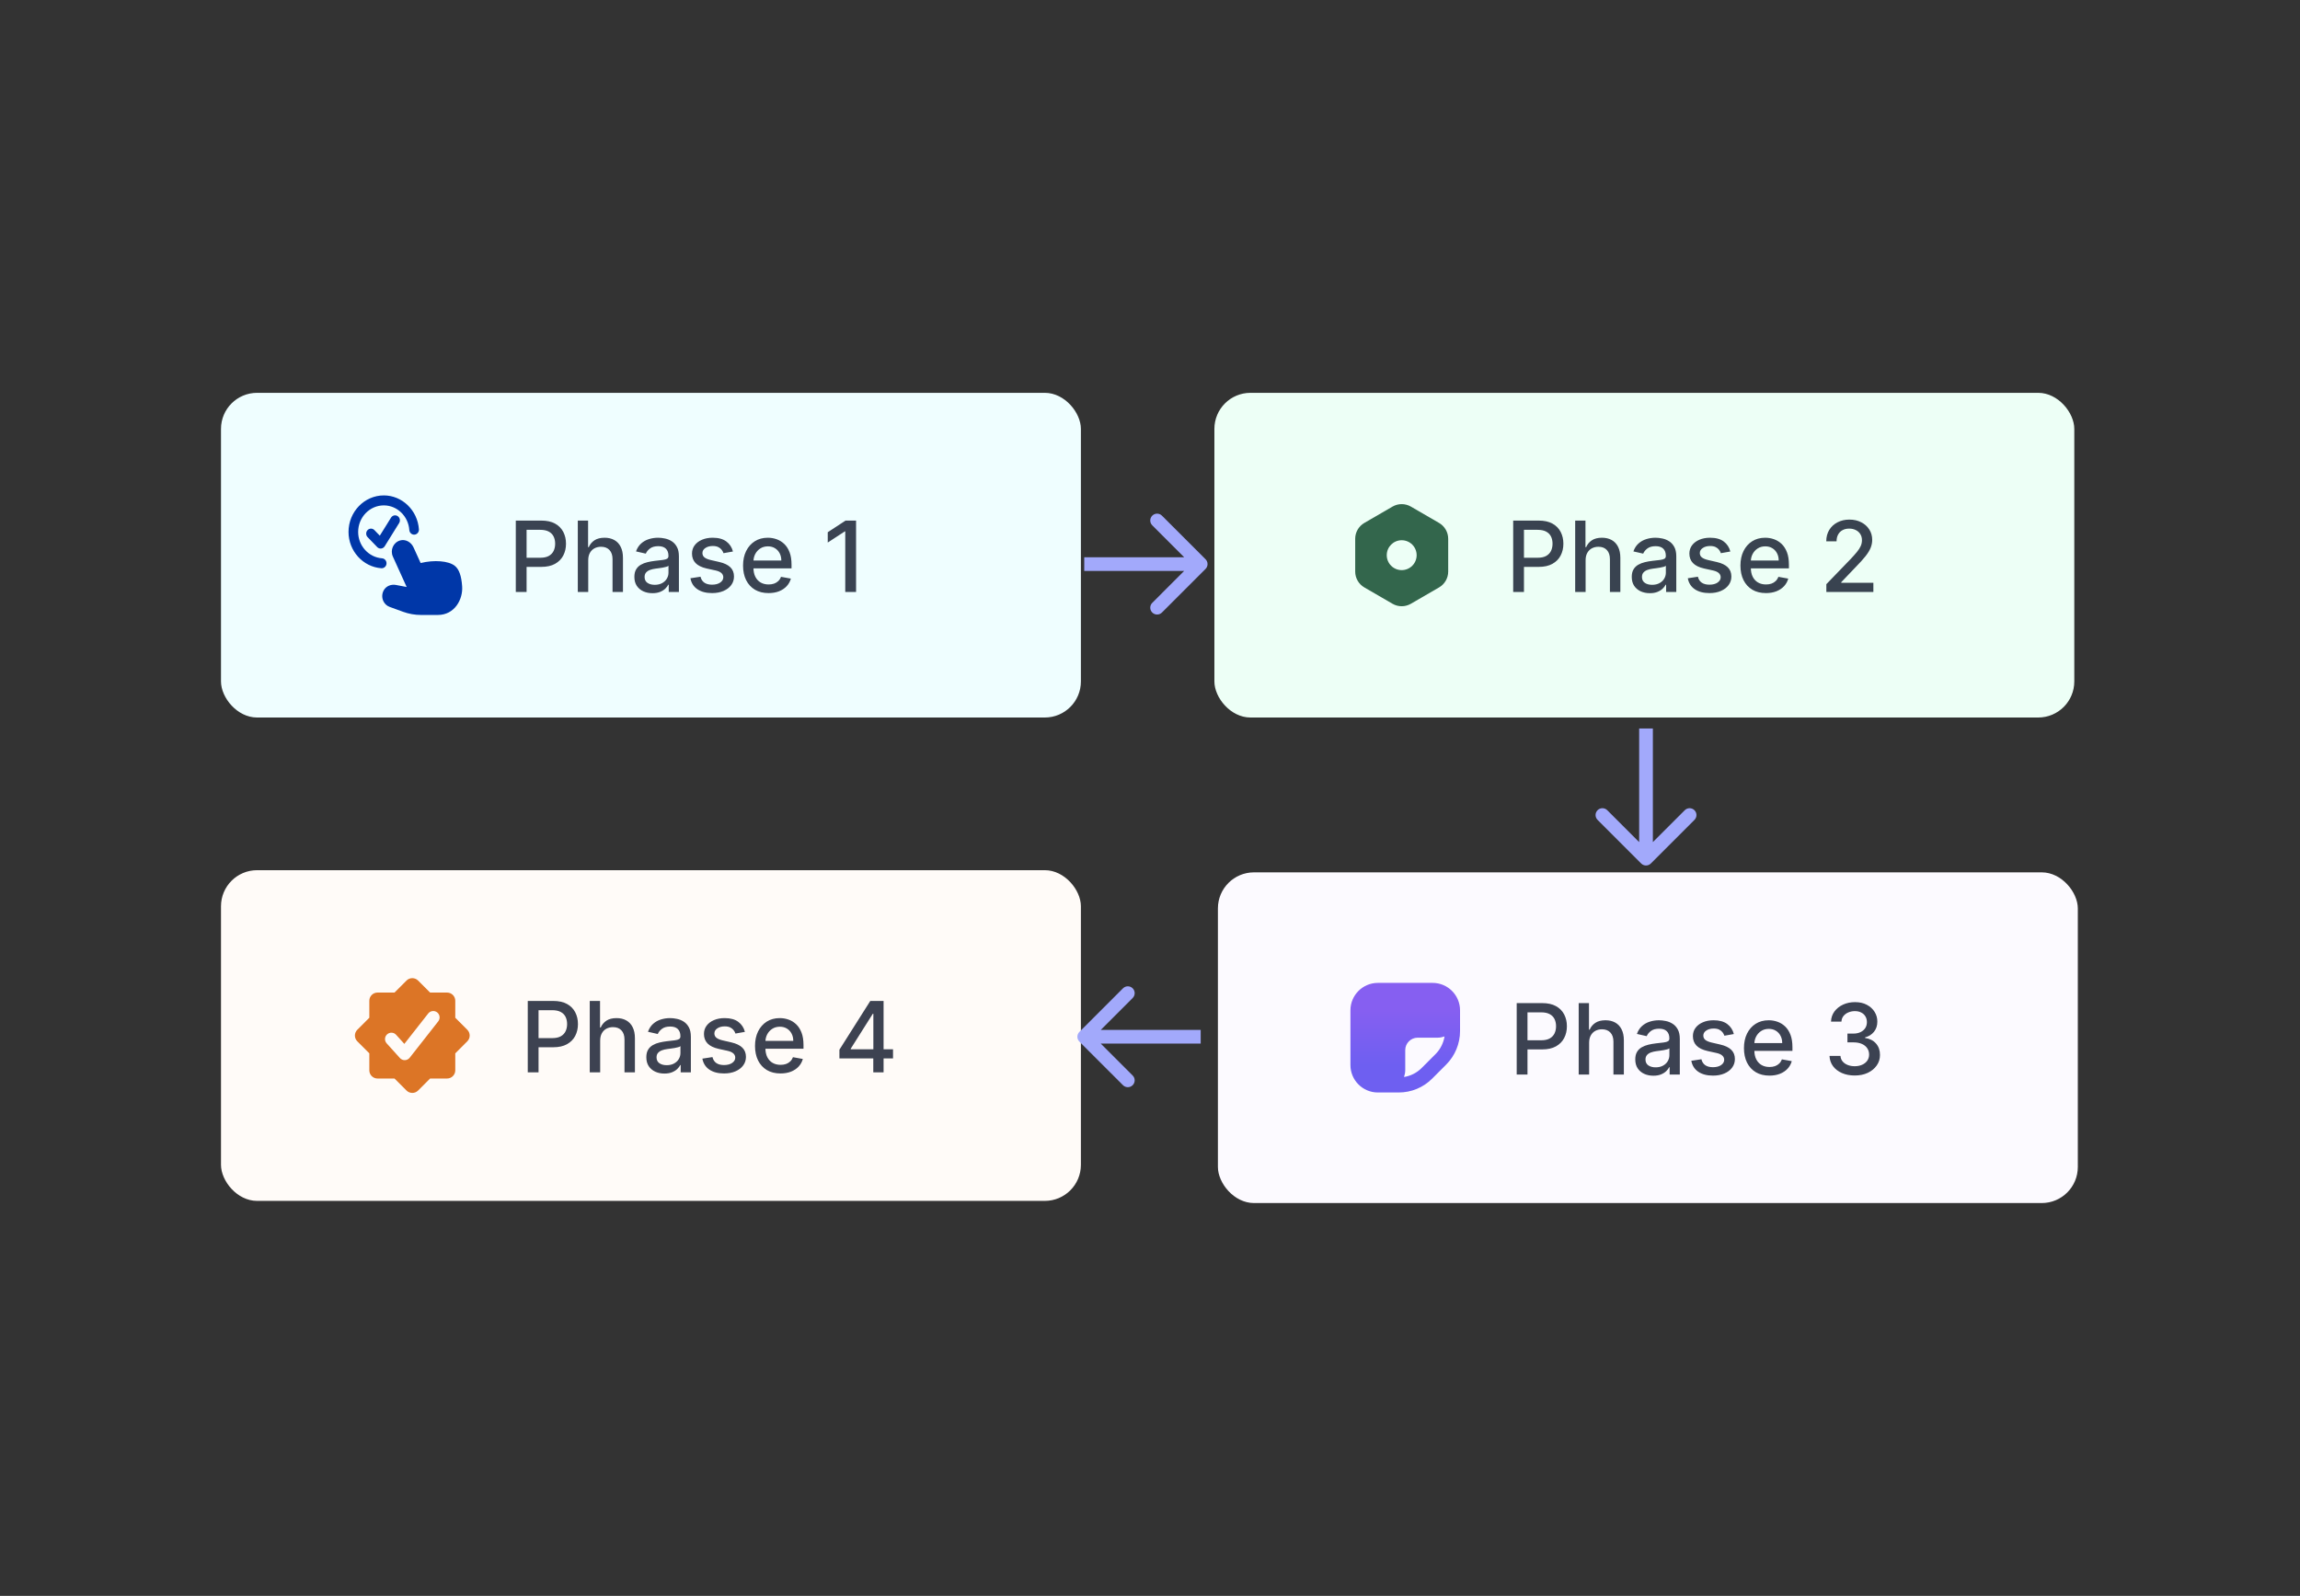
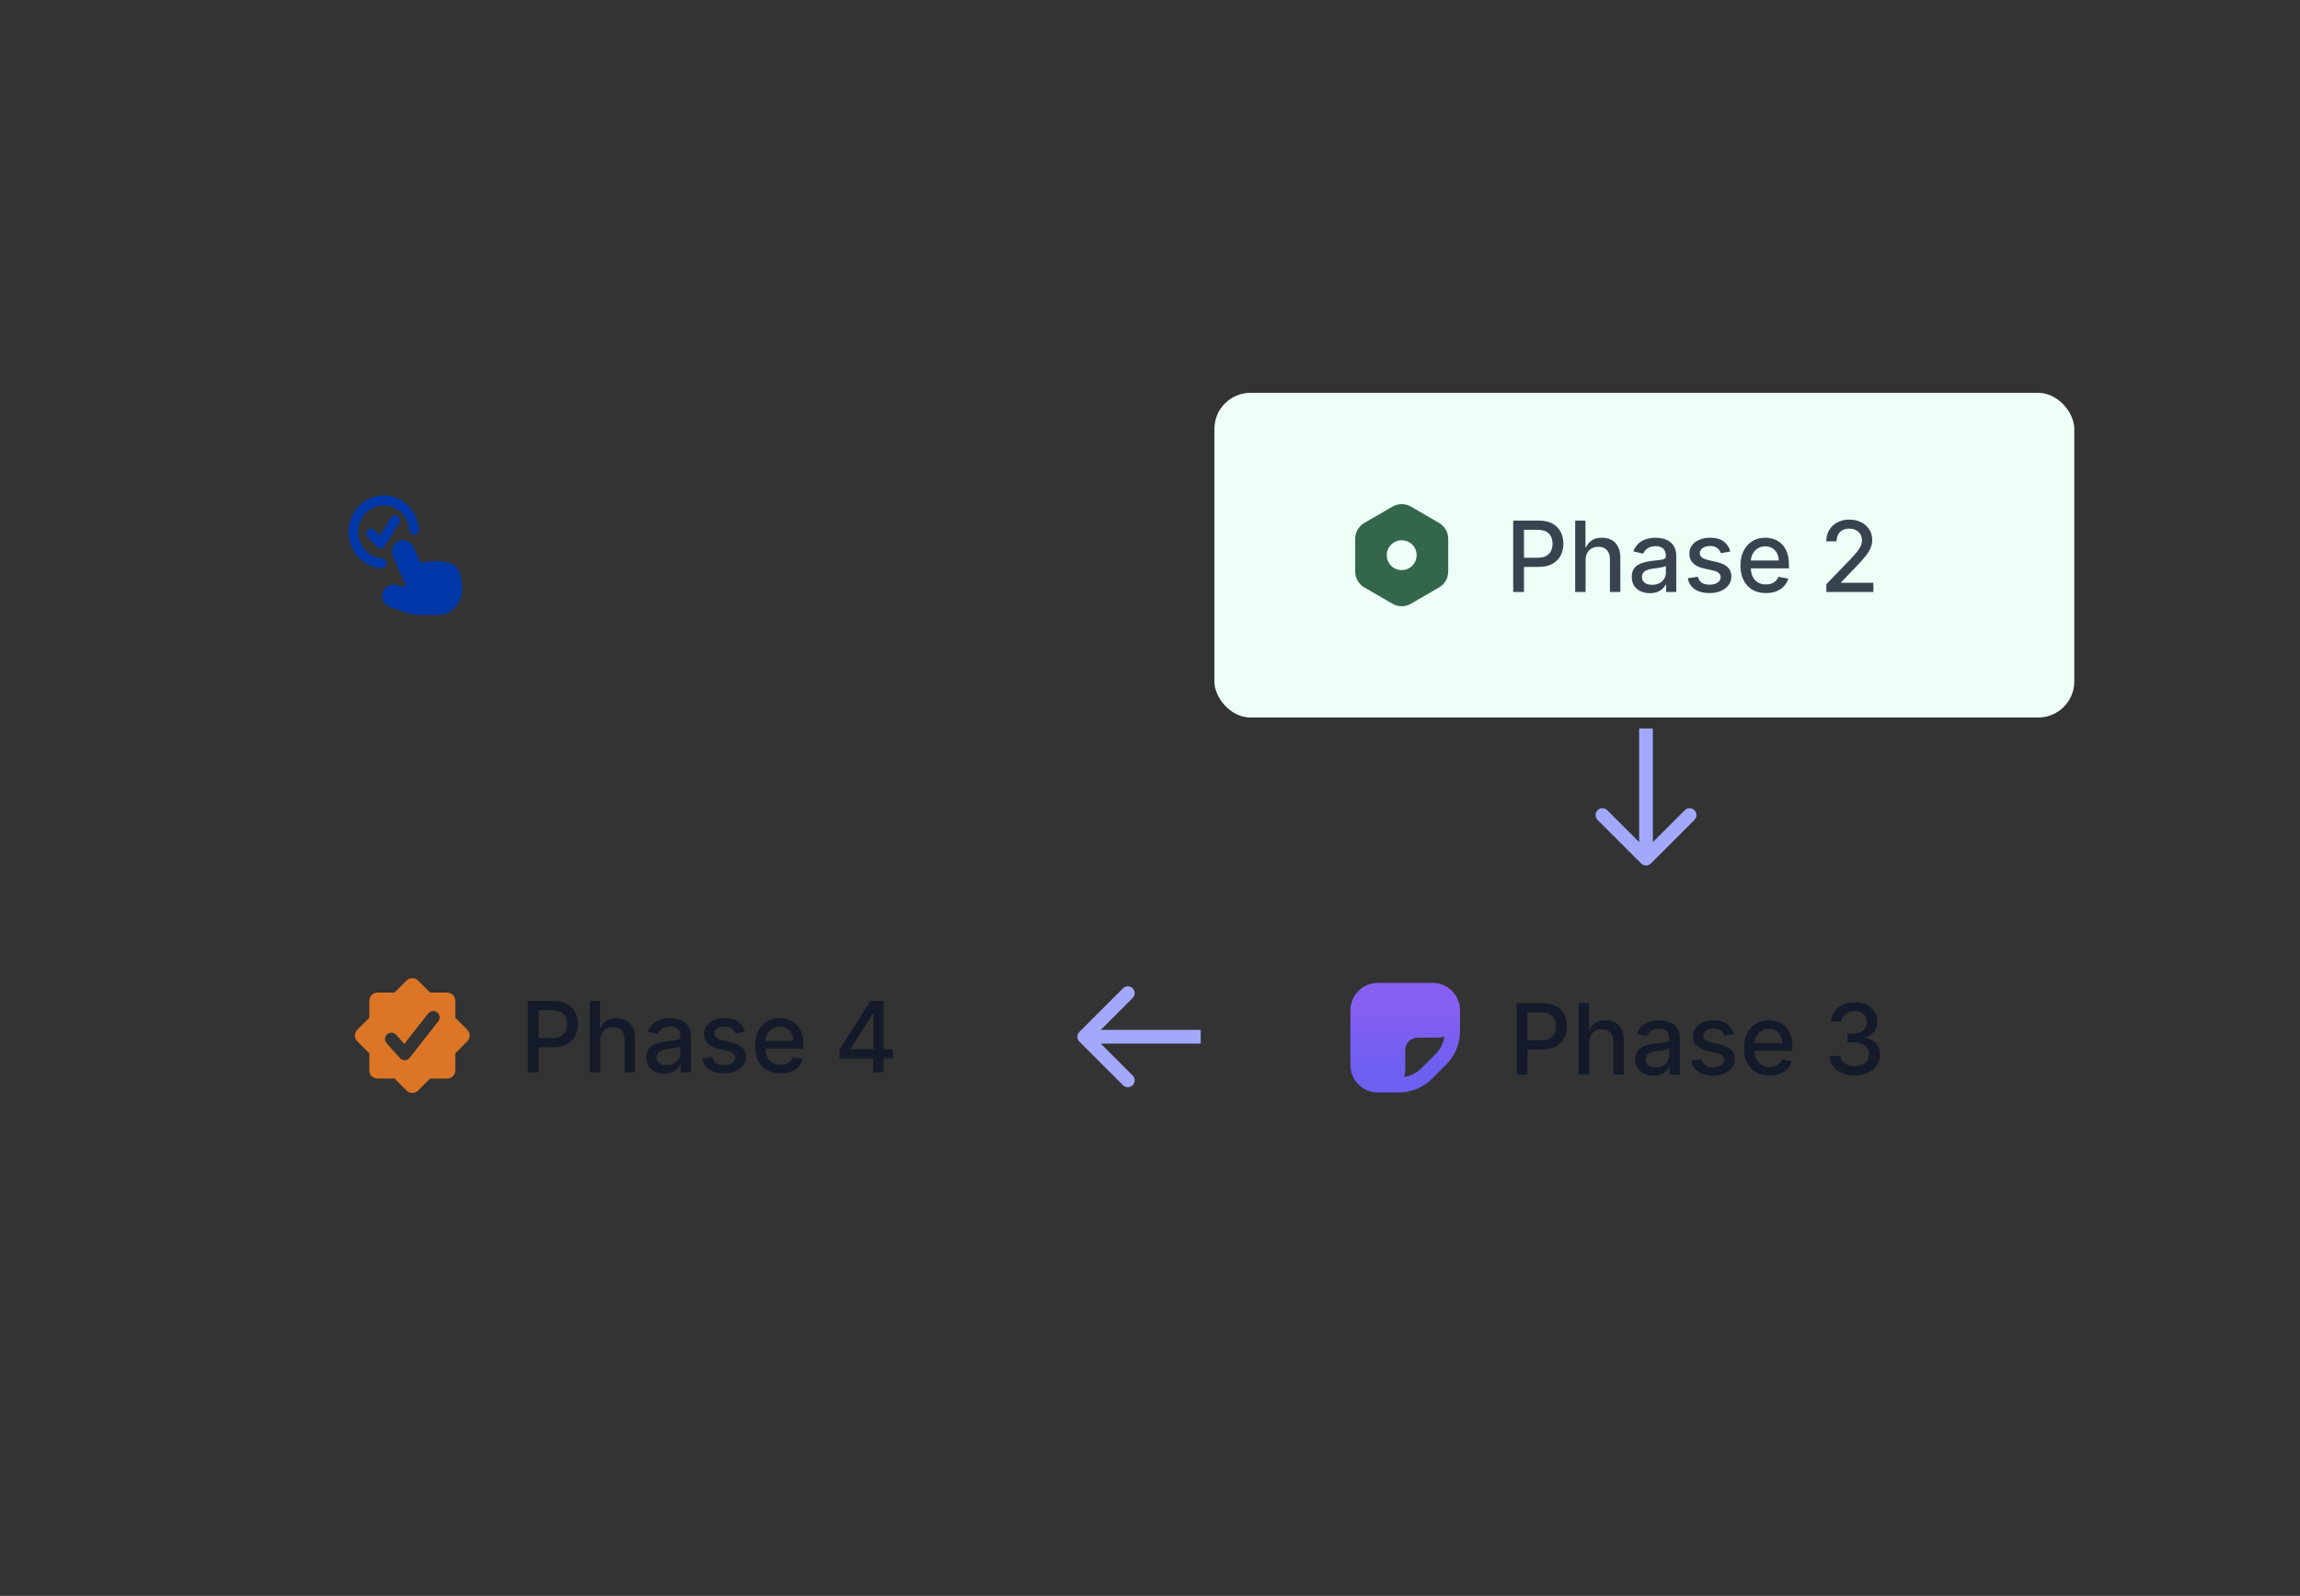
<svg xmlns="http://www.w3.org/2000/svg" width="281" height="195" viewBox="0 0 281 195" fill="none">
  <rect x="0" y="0" width="281" height="195" fill="#333333" stroke="none" />
-   <rect x="27" y="48" width="105.058" height="39.672" rx="4.408" fill="#EFFEFF" />
  <g clip-path="url(#clip0_3914_8278)">
    <path d="M46.503 67.028C46.348 67.028 46.198 66.964 46.087 66.849L44.91 65.632C44.681 65.394 44.681 65.008 44.91 64.771C45.14 64.533 45.513 64.533 45.743 64.771L46.403 65.454L47.774 63.249C47.95 62.967 48.314 62.885 48.587 63.066C48.861 63.248 48.939 63.625 48.764 63.908L46.999 66.749C46.902 66.903 46.744 67.005 46.567 67.024C46.546 67.027 46.523 67.028 46.503 67.028Z" fill="#0037A8" />
    <path d="M46.635 69.434C46.621 69.434 46.607 69.434 46.593 69.433C44.343 69.269 42.58 67.32 42.58 64.998C42.58 62.536 44.516 60.534 46.895 60.534C49.135 60.534 51.018 62.354 51.181 64.676C51.205 65.011 50.962 65.303 50.638 65.327C50.321 65.355 50.031 65.1 50.008 64.764C49.889 63.074 48.522 61.752 46.895 61.752C45.164 61.752 43.757 63.207 43.757 64.998C43.757 66.684 45.039 68.1 46.676 68.219C47 68.242 47.245 68.534 47.221 68.869C47.2 69.189 46.941 69.434 46.635 69.434Z" fill="#0037A8" />
    <path d="M55.568 69.139C54.792 68.525 53.04 68.391 51.392 68.796L50.52 66.878C50.229 66.238 49.538 65.847 48.88 66.038C48.042 66.281 47.646 67.229 47.999 68.01L49.684 71.724L48.373 71.475C47.802 71.366 47.187 71.596 46.892 72.114C46.658 72.527 46.637 73.009 46.827 73.429C46.98 73.768 47.253 74.025 47.596 74.153L49.251 74.756C49.953 75.011 50.692 75.142 51.436 75.142H53.489C55.556 75.142 56.566 73.228 56.463 71.669C56.376 70.339 56.075 69.542 55.566 69.14L55.568 69.139Z" fill="#0037A8" />
  </g>
  <g style="mix-blend-mode:luminosity" opacity="0.8">
-     <path d="M63.018 72.336V63.609H66.129C66.808 63.609 67.37 63.732 67.816 63.979C68.262 64.227 68.596 64.565 68.818 64.994C69.039 65.42 69.15 65.9 69.15 66.434C69.15 66.971 69.038 67.454 68.814 67.883C68.592 68.309 68.257 68.647 67.808 68.897C67.362 69.144 66.801 69.268 66.125 69.268H63.985V68.151H66.005C66.434 68.151 66.782 68.077 67.049 67.93C67.316 67.779 67.512 67.575 67.637 67.316C67.762 67.058 67.825 66.763 67.825 66.434C67.825 66.104 67.762 65.812 67.637 65.556C67.512 65.3 67.315 65.1 67.045 64.955C66.778 64.81 66.426 64.738 65.988 64.738H64.335V72.336H63.018ZM71.866 68.45V72.336H70.592V63.609H71.849V66.856H71.93C72.083 66.504 72.317 66.224 72.633 66.016C72.948 65.809 73.36 65.705 73.869 65.705C74.317 65.705 74.71 65.798 75.045 65.982C75.383 66.167 75.644 66.442 75.829 66.809C76.016 67.173 76.11 67.627 76.11 68.173V72.336H74.836V68.326C74.836 67.846 74.712 67.474 74.465 67.21C74.218 66.942 73.874 66.809 73.434 66.809C73.133 66.809 72.863 66.873 72.624 67.001C72.388 67.129 72.202 67.316 72.066 67.563C71.933 67.808 71.866 68.103 71.866 68.45ZM79.715 72.481C79.3 72.481 78.925 72.404 78.59 72.251C78.255 72.094 77.989 71.869 77.793 71.573C77.6 71.278 77.504 70.915 77.504 70.487C77.504 70.117 77.575 69.813 77.717 69.575C77.859 69.336 78.05 69.147 78.292 69.008C78.533 68.869 78.803 68.763 79.102 68.692C79.4 68.621 79.704 68.567 80.013 68.531C80.406 68.485 80.724 68.448 80.968 68.42C81.212 68.388 81.39 68.339 81.501 68.271C81.612 68.202 81.667 68.092 81.667 67.938V67.908C81.667 67.536 81.562 67.248 81.352 67.043C81.144 66.839 80.835 66.737 80.422 66.737C79.994 66.737 79.656 66.832 79.408 67.022C79.164 67.21 78.995 67.418 78.901 67.648L77.704 67.376C77.846 66.978 78.053 66.657 78.326 66.413C78.602 66.165 78.918 65.987 79.276 65.876C79.634 65.762 80.011 65.705 80.406 65.705C80.667 65.705 80.944 65.737 81.237 65.799C81.532 65.859 81.808 65.969 82.063 66.131C82.322 66.293 82.533 66.525 82.698 66.826C82.863 67.124 82.945 67.512 82.945 67.989V72.336H81.701V71.441H81.65C81.567 71.606 81.444 71.768 81.279 71.927C81.114 72.086 80.903 72.218 80.644 72.323C80.386 72.428 80.076 72.481 79.715 72.481ZM79.992 71.458C80.344 71.458 80.646 71.388 80.896 71.249C81.148 71.11 81.34 70.928 81.471 70.704C81.604 70.477 81.671 70.234 81.671 69.975V69.131C81.626 69.177 81.538 69.219 81.407 69.259C81.279 69.296 81.133 69.329 80.968 69.357C80.803 69.383 80.643 69.407 80.487 69.43C80.33 69.45 80.2 69.467 80.094 69.481C79.847 69.512 79.621 69.565 79.417 69.638C79.215 69.712 79.053 69.819 78.931 69.958C78.812 70.094 78.752 70.276 78.752 70.504C78.752 70.819 78.869 71.058 79.102 71.219C79.335 71.379 79.631 71.458 79.992 71.458ZM89.547 67.388L88.392 67.593C88.344 67.445 88.267 67.305 88.162 67.171C88.06 67.038 87.921 66.928 87.745 66.843C87.569 66.758 87.348 66.715 87.084 66.715C86.723 66.715 86.422 66.796 86.181 66.958C85.939 67.117 85.819 67.323 85.819 67.576C85.819 67.795 85.9 67.971 86.061 68.104C86.223 68.238 86.485 68.347 86.846 68.433L87.885 68.671C88.487 68.81 88.936 69.025 89.232 69.315C89.527 69.604 89.675 69.981 89.675 70.444C89.675 70.836 89.561 71.185 89.334 71.492C89.11 71.796 88.796 72.035 88.392 72.208C87.992 72.381 87.527 72.468 86.999 72.468C86.266 72.468 85.668 72.312 85.205 71.999C84.742 71.684 84.458 71.237 84.353 70.657L85.584 70.469C85.661 70.79 85.819 71.033 86.057 71.198C86.296 71.36 86.607 71.441 86.99 71.441C87.408 71.441 87.742 71.354 87.992 71.181C88.242 71.005 88.367 70.79 88.367 70.538C88.367 70.333 88.29 70.161 88.137 70.022C87.986 69.883 87.755 69.778 87.442 69.707L86.334 69.464C85.723 69.325 85.272 69.103 84.979 68.799C84.689 68.495 84.544 68.11 84.544 67.644C84.544 67.258 84.652 66.92 84.868 66.63C85.084 66.34 85.382 66.114 85.763 65.952C86.144 65.788 86.58 65.705 87.071 65.705C87.779 65.705 88.335 65.859 88.742 66.165C89.148 66.469 89.416 66.877 89.547 67.388ZM93.897 72.468C93.252 72.468 92.697 72.33 92.231 72.055C91.768 71.776 91.41 71.386 91.157 70.883C90.907 70.377 90.782 69.785 90.782 69.106C90.782 68.435 90.907 67.844 91.157 67.333C91.41 66.822 91.762 66.423 92.214 66.136C92.668 65.849 93.2 65.705 93.808 65.705C94.177 65.705 94.535 65.766 94.881 65.888C95.228 66.011 95.539 66.202 95.815 66.464C96.09 66.725 96.308 67.065 96.467 67.482C96.626 67.897 96.705 68.401 96.705 68.995V69.447H91.502V68.492H95.457C95.457 68.157 95.388 67.86 95.252 67.602C95.116 67.34 94.924 67.134 94.677 66.984C94.433 66.833 94.146 66.758 93.816 66.758C93.458 66.758 93.146 66.846 92.879 67.022C92.614 67.195 92.41 67.423 92.265 67.704C92.123 67.982 92.052 68.285 92.052 68.612V69.357C92.052 69.795 92.129 70.167 92.282 70.474C92.438 70.781 92.656 71.015 92.934 71.177C93.212 71.336 93.538 71.415 93.91 71.415C94.151 71.415 94.371 71.381 94.57 71.313C94.769 71.242 94.941 71.137 95.086 70.998C95.231 70.859 95.342 70.687 95.418 70.482L96.624 70.7C96.528 71.055 96.354 71.366 96.104 71.633C95.857 71.897 95.546 72.103 95.171 72.251C94.799 72.396 94.374 72.468 93.897 72.468ZM104.589 63.609V72.336H103.268V64.93H103.217L101.129 66.293V65.032L103.306 63.609H104.589Z" fill="#0C1427" />
-   </g>
+     </g>
  <rect x="148.367" y="48" width="105.058" height="39.672" rx="4.408" fill="#EDFFF6" />
  <path d="M175.82 63.899L172.371 61.899C171.679 61.499 170.822 61.499 170.131 61.899L166.682 63.899C165.996 64.297 165.57 65.037 165.57 65.829V69.843C165.57 70.636 165.996 71.375 166.682 71.774L170.131 73.774C170.477 73.975 170.864 74.075 171.251 74.075C171.638 74.075 172.025 73.974 172.371 73.774L175.82 71.774C176.506 71.376 176.932 70.636 176.932 69.844V65.83C176.932 65.037 176.506 64.298 175.82 63.899ZM171.251 69.663C170.242 69.663 169.425 68.846 169.425 67.837C169.425 66.828 170.242 66.011 171.251 66.011C172.26 66.011 173.077 66.828 173.077 67.837C173.077 68.846 172.26 69.663 171.251 69.663Z" fill="#33664C" />
  <g style="mix-blend-mode:luminosity" opacity="0.8">
    <path d="M184.872 72.336V63.609H187.983C188.662 63.609 189.224 63.732 189.67 63.979C190.117 64.227 190.45 64.565 190.672 64.994C190.894 65.42 191.004 65.9 191.004 66.434C191.004 66.971 190.892 67.454 190.668 67.883C190.446 68.309 190.111 68.647 189.662 68.897C189.216 69.144 188.655 69.268 187.979 69.268H185.84V68.151H187.859C188.288 68.151 188.636 68.077 188.903 67.93C189.17 67.779 189.367 67.575 189.492 67.316C189.617 67.058 189.679 66.763 189.679 66.434C189.679 66.104 189.617 65.812 189.492 65.556C189.367 65.3 189.169 65.1 188.899 64.955C188.632 64.81 188.28 64.738 187.842 64.738H186.189V72.336H184.872ZM193.72 68.45V72.336H192.446V63.609H193.703V66.856H193.784C193.937 66.504 194.172 66.224 194.487 66.016C194.802 65.809 195.214 65.705 195.723 65.705C196.172 65.705 196.564 65.798 196.899 65.982C197.237 66.167 197.498 66.442 197.683 66.809C197.87 67.173 197.964 67.627 197.964 68.173V72.336H196.69V68.326C196.69 67.846 196.566 67.474 196.319 67.21C196.072 66.942 195.728 66.809 195.288 66.809C194.987 66.809 194.717 66.873 194.478 67.001C194.243 67.129 194.057 67.316 193.92 67.563C193.787 67.808 193.72 68.103 193.72 68.45ZM201.569 72.481C201.155 72.481 200.78 72.404 200.444 72.251C200.109 72.094 199.843 71.869 199.647 71.573C199.454 71.278 199.358 70.915 199.358 70.487C199.358 70.117 199.429 69.813 199.571 69.575C199.713 69.336 199.905 69.147 200.146 69.008C200.387 68.869 200.657 68.763 200.956 68.692C201.254 68.621 201.558 68.567 201.868 68.531C202.26 68.485 202.578 68.448 202.822 68.42C203.066 68.388 203.244 68.339 203.355 68.271C203.466 68.202 203.521 68.092 203.521 67.938V67.908C203.521 67.536 203.416 67.248 203.206 67.043C202.998 66.839 202.689 66.737 202.277 66.737C201.848 66.737 201.51 66.832 201.262 67.022C201.018 67.21 200.849 67.418 200.755 67.648L199.558 67.376C199.7 66.978 199.907 66.657 200.18 66.413C200.456 66.165 200.772 65.987 201.13 65.876C201.488 65.762 201.865 65.705 202.26 65.705C202.521 65.705 202.798 65.737 203.091 65.799C203.386 65.859 203.662 65.969 203.917 66.131C204.176 66.293 204.387 66.525 204.552 66.826C204.717 67.124 204.799 67.512 204.799 67.989V72.336H203.555V71.441H203.504C203.422 71.606 203.298 71.768 203.133 71.927C202.968 72.086 202.757 72.218 202.498 72.323C202.24 72.428 201.93 72.481 201.569 72.481ZM201.846 71.458C202.199 71.458 202.5 71.388 202.75 71.249C203.003 71.11 203.194 70.928 203.325 70.704C203.458 70.477 203.525 70.234 203.525 69.975V69.131C203.48 69.177 203.392 69.219 203.261 69.259C203.133 69.296 202.987 69.329 202.822 69.357C202.657 69.383 202.497 69.407 202.341 69.43C202.184 69.45 202.054 69.467 201.949 69.481C201.701 69.512 201.476 69.565 201.271 69.638C201.069 69.712 200.907 69.819 200.785 69.958C200.666 70.094 200.606 70.276 200.606 70.504C200.606 70.819 200.723 71.058 200.956 71.219C201.189 71.379 201.485 71.458 201.846 71.458ZM211.401 67.388L210.246 67.593C210.198 67.445 210.121 67.305 210.016 67.171C209.914 67.038 209.775 66.928 209.599 66.843C209.423 66.758 209.202 66.715 208.938 66.715C208.577 66.715 208.276 66.796 208.035 66.958C207.793 67.117 207.673 67.323 207.673 67.576C207.673 67.795 207.754 67.971 207.916 68.104C208.077 68.238 208.339 68.347 208.7 68.433L209.739 68.671C210.342 68.81 210.791 69.025 211.086 69.315C211.381 69.604 211.529 69.981 211.529 70.444C211.529 70.836 211.416 71.185 211.188 71.492C210.964 71.796 210.65 72.035 210.246 72.208C209.846 72.381 209.381 72.468 208.853 72.468C208.12 72.468 207.522 72.312 207.059 71.999C206.596 71.684 206.312 71.237 206.207 70.657L207.438 70.469C207.515 70.79 207.673 71.033 207.911 71.198C208.15 71.36 208.461 71.441 208.844 71.441C209.262 71.441 209.596 71.354 209.846 71.181C210.096 71.005 210.221 70.79 210.221 70.538C210.221 70.333 210.144 70.161 209.991 70.022C209.84 69.883 209.609 69.778 209.296 69.707L208.188 69.464C207.577 69.325 207.126 69.103 206.833 68.799C206.543 68.495 206.398 68.11 206.398 67.644C206.398 67.258 206.506 66.92 206.722 66.63C206.938 66.34 207.237 66.114 207.617 65.952C207.998 65.788 208.434 65.705 208.925 65.705C209.633 65.705 210.19 65.859 210.596 66.165C211.002 66.469 211.271 66.877 211.401 67.388ZM215.751 72.468C215.106 72.468 214.551 72.33 214.085 72.055C213.622 71.776 213.264 71.386 213.011 70.883C212.761 70.377 212.636 69.785 212.636 69.106C212.636 68.435 212.761 67.844 213.011 67.333C213.264 66.822 213.616 66.423 214.068 66.136C214.522 65.849 215.054 65.705 215.662 65.705C216.031 65.705 216.389 65.766 216.735 65.888C217.082 66.011 217.393 66.202 217.669 66.464C217.944 66.725 218.162 67.065 218.321 67.482C218.48 67.897 218.559 68.401 218.559 68.995V69.447H213.356V68.492H217.311C217.311 68.157 217.243 67.86 217.106 67.602C216.97 67.34 216.778 67.134 216.531 66.984C216.287 66.833 216 66.758 215.67 66.758C215.312 66.758 215 66.846 214.733 67.022C214.468 67.195 214.264 67.423 214.119 67.704C213.977 67.982 213.906 68.285 213.906 68.612V69.357C213.906 69.795 213.983 70.167 214.136 70.474C214.292 70.781 214.51 71.015 214.788 71.177C215.066 71.336 215.392 71.415 215.764 71.415C216.005 71.415 216.226 71.381 216.424 71.313C216.623 71.242 216.795 71.137 216.94 70.998C217.085 70.859 217.196 70.687 217.272 70.482L218.478 70.7C218.382 71.055 218.208 71.366 217.958 71.633C217.711 71.897 217.4 72.103 217.025 72.251C216.653 72.396 216.228 72.468 215.751 72.468ZM223.132 72.336V71.381L226.085 68.322C226.4 67.989 226.66 67.698 226.865 67.448C227.072 67.195 227.227 66.955 227.329 66.728C227.432 66.501 227.483 66.259 227.483 66.004C227.483 65.714 227.414 65.464 227.278 65.254C227.142 65.04 226.956 64.877 226.72 64.763C226.484 64.647 226.218 64.589 225.923 64.589C225.61 64.589 225.338 64.653 225.105 64.781C224.872 64.908 224.693 65.089 224.568 65.322C224.443 65.555 224.38 65.827 224.38 66.14H223.123C223.123 65.609 223.245 65.144 223.49 64.746C223.734 64.349 224.069 64.04 224.495 63.822C224.922 63.6 225.406 63.489 225.949 63.489C226.497 63.489 226.98 63.599 227.397 63.818C227.818 64.033 228.146 64.329 228.382 64.704C228.618 65.076 228.735 65.496 228.735 65.965C228.735 66.289 228.674 66.606 228.552 66.915C228.433 67.225 228.224 67.57 227.926 67.951C227.628 68.329 227.213 68.788 226.682 69.327L224.947 71.143V71.207H228.876V72.336H223.132Z" fill="#0C1427" />
  </g>
-   <rect x="148.797" y="106.592" width="105.058" height="40.407" rx="4.408" fill="#FCFAFF" />
  <g clip-path="url(#clip1_3914_8278)">
    <path d="M175.031 120.099H168.336C166.489 120.099 164.988 121.6 164.988 123.446V130.142C164.988 131.988 166.489 133.489 168.336 133.489H170.884C172.43 133.489 173.881 132.888 174.973 131.796L176.684 130.083C177.762 129.007 178.379 127.517 178.379 125.995V123.448C178.379 121.601 176.878 120.099 175.031 120.099ZM173.682 130.504C173.091 131.095 172.344 131.466 171.535 131.599C171.624 131.33 171.683 131.047 171.683 130.749V128.314C171.683 127.476 172.366 126.793 173.205 126.793H175.64C175.938 126.793 176.219 126.733 176.487 126.644C176.351 127.449 175.975 128.209 175.394 128.79L173.682 130.503V130.504Z" fill="url(#paint0_linear_3914_8278)" />
  </g>
  <g style="mix-blend-mode:luminosity" opacity="0.8">
    <path d="M185.302 131.295V122.568H188.413C189.092 122.568 189.654 122.692 190.1 122.939C190.546 123.186 190.88 123.524 191.102 123.953C191.323 124.379 191.434 124.859 191.434 125.393C191.434 125.93 191.322 126.413 191.097 126.842C190.876 127.268 190.541 127.606 190.092 127.856C189.646 128.104 189.085 128.227 188.408 128.227H186.269V127.111H188.289C188.718 127.111 189.066 127.037 189.333 126.889C189.6 126.739 189.796 126.534 189.921 126.276C190.046 126.017 190.109 125.723 190.109 125.393C190.109 125.064 190.046 124.771 189.921 124.516C189.796 124.26 189.599 124.06 189.329 123.915C189.062 123.77 188.71 123.697 188.272 123.697H186.619V131.295H185.302ZM194.15 127.409V131.295H192.875V122.568H194.132V125.815H194.213C194.367 125.463 194.601 125.183 194.917 124.976C195.232 124.768 195.644 124.665 196.152 124.665C196.601 124.665 196.993 124.757 197.329 124.942C197.667 125.126 197.928 125.402 198.113 125.768C198.3 126.132 198.394 126.587 198.394 127.132V131.295H197.12V127.285C197.12 126.805 196.996 126.433 196.749 126.169C196.502 125.902 196.158 125.768 195.718 125.768C195.417 125.768 195.147 125.832 194.908 125.96C194.672 126.088 194.486 126.276 194.35 126.523C194.216 126.767 194.15 127.062 194.15 127.409ZM201.999 131.44C201.584 131.44 201.209 131.364 200.874 131.21C200.539 131.054 200.273 130.828 200.077 130.533C199.884 130.237 199.787 129.875 199.787 129.446C199.787 129.077 199.858 128.773 200 128.534C200.142 128.295 200.334 128.106 200.576 127.967C200.817 127.828 201.087 127.723 201.385 127.652C201.684 127.581 201.988 127.527 202.297 127.49C202.689 127.445 203.007 127.408 203.252 127.379C203.496 127.348 203.674 127.298 203.784 127.23C203.895 127.162 203.951 127.051 203.951 126.898V126.868C203.951 126.496 203.846 126.207 203.635 126.003C203.428 125.798 203.118 125.696 202.706 125.696C202.277 125.696 201.939 125.791 201.692 125.981C201.448 126.169 201.279 126.378 201.185 126.608L199.988 126.335C200.13 125.937 200.337 125.616 200.61 125.372C200.885 125.125 201.202 124.946 201.56 124.835C201.918 124.722 202.294 124.665 202.689 124.665C202.951 124.665 203.228 124.696 203.52 124.758C203.816 124.818 204.091 124.929 204.347 125.091C204.606 125.253 204.817 125.484 204.982 125.785C205.147 126.084 205.229 126.472 205.229 126.949V131.295H203.985V130.401H203.934C203.851 130.565 203.728 130.727 203.563 130.886C203.398 131.045 203.186 131.178 202.928 131.283C202.669 131.388 202.36 131.44 201.999 131.44ZM202.276 130.418C202.628 130.418 202.929 130.348 203.179 130.209C203.432 130.07 203.624 129.888 203.755 129.663C203.888 129.436 203.955 129.193 203.955 128.935V128.091C203.909 128.136 203.821 128.179 203.691 128.219C203.563 128.256 203.417 128.288 203.252 128.317C203.087 128.342 202.927 128.366 202.77 128.389C202.614 128.409 202.483 128.426 202.378 128.44C202.131 128.472 201.905 128.524 201.701 128.598C201.499 128.672 201.337 128.778 201.215 128.918C201.096 129.054 201.036 129.236 201.036 129.463C201.036 129.778 201.152 130.017 201.385 130.179C201.618 130.338 201.915 130.418 202.276 130.418ZM211.831 126.348L210.676 126.553C210.628 126.405 210.551 126.264 210.446 126.131C210.344 125.997 210.205 125.888 210.028 125.803C209.852 125.717 209.632 125.675 209.368 125.675C209.007 125.675 208.706 125.756 208.465 125.918C208.223 126.077 208.102 126.283 208.102 126.535C208.102 126.754 208.183 126.93 208.345 127.064C208.507 127.197 208.769 127.307 209.129 127.392L210.169 127.631C210.771 127.77 211.22 127.984 211.516 128.274C211.811 128.564 211.959 128.94 211.959 129.403C211.959 129.795 211.845 130.145 211.618 130.452C211.394 130.756 211.08 130.994 210.676 131.168C210.276 131.341 209.811 131.428 209.283 131.428C208.55 131.428 207.952 131.271 207.489 130.959C207.026 130.643 206.742 130.196 206.636 129.616L207.868 129.429C207.945 129.75 208.102 129.993 208.341 130.158C208.58 130.32 208.891 130.401 209.274 130.401C209.692 130.401 210.026 130.314 210.276 130.141C210.526 129.964 210.651 129.75 210.651 129.497C210.651 129.293 210.574 129.121 210.42 128.981C210.27 128.842 210.038 128.737 209.726 128.666L208.618 128.423C208.007 128.284 207.555 128.062 207.263 127.758C206.973 127.455 206.828 127.07 206.828 126.604C206.828 126.217 206.936 125.879 207.152 125.589C207.368 125.3 207.666 125.074 208.047 124.912C208.428 124.747 208.864 124.665 209.355 124.665C210.063 124.665 210.619 124.818 211.026 125.125C211.432 125.429 211.7 125.837 211.831 126.348ZM216.181 131.428C215.536 131.428 214.981 131.29 214.515 131.014C214.052 130.736 213.694 130.345 213.441 129.842C213.191 129.337 213.066 128.744 213.066 128.065C213.066 127.395 213.191 126.804 213.441 126.293C213.694 125.781 214.046 125.382 214.498 125.095C214.952 124.808 215.483 124.665 216.091 124.665C216.461 124.665 216.819 124.726 217.165 124.848C217.512 124.97 217.823 125.162 218.098 125.423C218.374 125.685 218.591 126.024 218.75 126.442C218.909 126.856 218.989 127.361 218.989 127.955V128.406H213.786V127.452H217.74C217.74 127.116 217.672 126.82 217.536 126.561C217.4 126.3 217.208 126.094 216.961 125.943C216.716 125.793 216.429 125.717 216.1 125.717C215.742 125.717 215.429 125.805 215.162 125.981C214.898 126.155 214.694 126.382 214.549 126.663C214.407 126.942 214.336 127.244 214.336 127.571V128.317C214.336 128.754 214.412 129.126 214.566 129.433C214.722 129.74 214.939 129.974 215.218 130.136C215.496 130.295 215.821 130.375 216.194 130.375C216.435 130.375 216.655 130.341 216.854 130.273C217.053 130.202 217.225 130.097 217.37 129.957C217.515 129.818 217.625 129.646 217.702 129.442L218.908 129.659C218.811 130.014 218.638 130.325 218.388 130.592C218.141 130.856 217.83 131.062 217.455 131.21C217.083 131.355 216.658 131.428 216.181 131.428ZM226.6 131.415C226.015 131.415 225.492 131.314 225.032 131.112C224.574 130.91 224.212 130.631 223.945 130.273C223.681 129.912 223.539 129.494 223.519 129.02H224.857C224.874 129.278 224.961 129.503 225.117 129.693C225.276 129.881 225.483 130.026 225.739 130.128C225.995 130.23 226.279 130.281 226.591 130.281C226.935 130.281 227.239 130.222 227.503 130.102C227.77 129.983 227.979 129.817 228.13 129.604C228.28 129.388 228.356 129.139 228.356 128.858C228.356 128.565 228.28 128.308 228.13 128.087C227.982 127.862 227.765 127.686 227.478 127.558C227.194 127.43 226.85 127.366 226.446 127.366H225.709V126.293H226.446C226.77 126.293 227.054 126.234 227.299 126.118C227.546 126.001 227.739 125.839 227.878 125.632C228.017 125.422 228.087 125.176 228.087 124.895C228.087 124.625 228.026 124.391 227.904 124.192C227.784 123.99 227.614 123.832 227.392 123.719C227.174 123.605 226.915 123.548 226.617 123.548C226.333 123.548 226.067 123.601 225.82 123.706C225.576 123.808 225.377 123.956 225.223 124.149C225.07 124.339 224.988 124.568 224.976 124.835H223.702C223.716 124.364 223.856 123.949 224.12 123.591C224.387 123.233 224.739 122.953 225.177 122.751C225.614 122.55 226.1 122.449 226.634 122.449C227.194 122.449 227.677 122.558 228.083 122.777C228.492 122.993 228.807 123.281 229.029 123.642C229.253 124.003 229.364 124.398 229.361 124.827C229.364 125.315 229.228 125.73 228.952 126.071C228.679 126.412 228.316 126.641 227.861 126.757V126.825C228.441 126.913 228.89 127.143 229.208 127.516C229.529 127.888 229.688 128.349 229.685 128.901C229.688 129.381 229.554 129.811 229.284 130.192C229.017 130.572 228.652 130.872 228.189 131.091C227.726 131.307 227.196 131.415 226.6 131.415Z" fill="#0C1427" />
  </g>
-   <rect x="27" y="106.328" width="105.058" height="40.407" rx="4.408" fill="#FFFBF8" />
  <path fill-rule="evenodd" clip-rule="evenodd" d="M55.623 124.356L57.091 125.825C57.482 126.215 57.482 126.849 57.091 127.239L55.623 128.707V130.783C55.623 131.335 55.175 131.783 54.623 131.783H52.548L51.08 133.251C50.69 133.641 50.057 133.641 49.666 133.251L48.198 131.783H46.122C45.57 131.783 45.122 131.335 45.122 130.783V128.707L43.654 127.239C43.263 126.849 43.263 126.215 43.654 125.825L45.122 124.356V122.281C45.122 121.729 45.57 121.281 46.122 121.281H48.198L49.666 119.813C50.056 119.423 50.689 119.423 51.08 119.813L52.548 121.281H54.623C55.175 121.281 55.623 121.729 55.623 122.281V124.356ZM53.543 124.797C53.809 124.459 53.749 123.969 53.411 123.703C53.072 123.438 52.583 123.497 52.317 123.835L49.4 127.553L48.396 126.441C48.108 126.122 47.615 126.096 47.296 126.385C46.976 126.673 46.951 127.166 47.24 127.485L48.864 129.284C49.018 129.454 49.239 129.548 49.469 129.54C49.699 129.532 49.913 129.423 50.055 129.243L53.543 124.797Z" fill="#DC7526" />
  <g style="mix-blend-mode:luminosity" opacity="0.8">
    <path d="M64.479 131.032V122.304H67.59C68.269 122.304 68.831 122.428 69.277 122.675C69.723 122.922 70.057 123.26 70.279 123.689C70.5 124.116 70.611 124.596 70.611 125.13C70.611 125.667 70.499 126.15 70.274 126.579C70.053 127.005 69.718 127.343 69.269 127.593C68.823 127.84 68.261 127.964 67.585 127.964H65.446V126.847H67.466C67.895 126.847 68.243 126.773 68.51 126.625C68.777 126.475 68.973 126.27 69.098 126.012C69.223 125.753 69.286 125.459 69.286 125.13C69.286 124.8 69.223 124.508 69.098 124.252C68.973 123.996 68.776 123.796 68.506 123.651C68.239 123.506 67.886 123.434 67.449 123.434H65.796V131.032H64.479ZM73.326 127.145V131.032H72.052V122.304H73.309V125.552H73.39C73.544 125.199 73.778 124.92 74.094 124.712C74.409 124.505 74.821 124.401 75.329 124.401C75.778 124.401 76.17 124.493 76.505 124.678C76.844 124.863 77.105 125.138 77.29 125.505C77.477 125.868 77.571 126.323 77.571 126.868V131.032H76.297V127.022C76.297 126.542 76.173 126.17 75.926 125.905C75.679 125.638 75.335 125.505 74.895 125.505C74.594 125.505 74.324 125.569 74.085 125.697C73.849 125.824 73.663 126.012 73.527 126.259C73.393 126.503 73.326 126.799 73.326 127.145ZM81.176 131.177C80.761 131.177 80.386 131.1 80.051 130.947C79.716 130.79 79.45 130.564 79.254 130.269C79.061 129.973 78.964 129.611 78.964 129.182C78.964 128.813 79.035 128.509 79.177 128.27C79.319 128.032 79.511 127.843 79.753 127.704C79.994 127.564 80.264 127.459 80.562 127.388C80.861 127.317 81.165 127.263 81.474 127.226C81.866 127.181 82.184 127.144 82.429 127.116C82.673 127.084 82.851 127.035 82.962 126.966C83.072 126.898 83.128 126.787 83.128 126.634V126.604C83.128 126.232 83.022 125.944 82.812 125.739C82.605 125.535 82.295 125.432 81.883 125.432C81.454 125.432 81.116 125.527 80.869 125.718C80.625 125.905 80.456 126.114 80.362 126.344L79.165 126.072C79.307 125.674 79.514 125.353 79.787 125.108C80.062 124.861 80.379 124.682 80.737 124.572C81.095 124.458 81.471 124.401 81.866 124.401C82.128 124.401 82.405 124.432 82.697 124.495C82.993 124.554 83.268 124.665 83.524 124.827C83.782 124.989 83.994 125.221 84.159 125.522C84.324 125.82 84.406 126.208 84.406 126.685V131.032H83.162V130.137H83.111C83.028 130.302 82.905 130.464 82.74 130.623C82.575 130.782 82.363 130.914 82.105 131.019C81.846 131.124 81.537 131.177 81.176 131.177ZM81.453 130.154C81.805 130.154 82.106 130.084 82.356 129.945C82.609 129.806 82.801 129.624 82.932 129.4C83.065 129.172 83.132 128.929 83.132 128.671V127.827C83.087 127.873 82.998 127.915 82.868 127.955C82.74 127.992 82.594 128.025 82.429 128.053C82.264 128.079 82.103 128.103 81.947 128.125C81.791 128.145 81.66 128.162 81.555 128.177C81.308 128.208 81.082 128.26 80.878 128.334C80.676 128.408 80.514 128.515 80.392 128.654C80.272 128.79 80.213 128.972 80.213 129.199C80.213 129.515 80.329 129.753 80.562 129.915C80.795 130.074 81.092 130.154 81.453 130.154ZM91.008 126.084L89.853 126.289C89.805 126.141 89.728 126 89.623 125.867C89.521 125.733 89.382 125.624 89.205 125.539C89.029 125.454 88.809 125.411 88.545 125.411C88.184 125.411 87.883 125.492 87.641 125.654C87.4 125.813 87.279 126.019 87.279 126.272C87.279 126.491 87.36 126.667 87.522 126.8C87.684 126.934 87.945 127.043 88.306 127.128L89.346 127.367C89.948 127.506 90.397 127.721 90.693 128.01C90.988 128.3 91.136 128.677 91.136 129.14C91.136 129.532 91.022 129.881 90.795 130.188C90.57 130.492 90.257 130.731 89.853 130.904C89.453 131.077 88.988 131.164 88.46 131.164C87.727 131.164 87.129 131.008 86.666 130.695C86.203 130.38 85.918 129.932 85.813 129.353L87.045 129.165C87.122 129.486 87.279 129.729 87.518 129.894C87.757 130.056 88.068 130.137 88.451 130.137C88.869 130.137 89.203 130.05 89.453 129.877C89.703 129.701 89.828 129.486 89.828 129.233C89.828 129.029 89.751 128.857 89.597 128.718C89.447 128.579 89.215 128.473 88.903 128.402L87.795 128.16C87.184 128.02 86.732 127.799 86.44 127.495C86.15 127.191 86.005 126.806 86.005 126.34C86.005 125.954 86.113 125.616 86.329 125.326C86.545 125.036 86.843 124.81 87.224 124.648C87.605 124.483 88.041 124.401 88.532 124.401C89.24 124.401 89.796 124.554 90.203 124.861C90.609 125.165 90.877 125.573 91.008 126.084ZM95.358 131.164C94.713 131.164 94.157 131.026 93.692 130.75C93.228 130.472 92.871 130.081 92.618 129.579C92.368 129.073 92.243 128.481 92.243 127.802C92.243 127.131 92.368 126.54 92.618 126.029C92.871 125.518 93.223 125.118 93.674 124.831C94.129 124.545 94.66 124.401 95.268 124.401C95.638 124.401 95.996 124.462 96.342 124.584C96.689 124.706 97 124.898 97.275 125.16C97.551 125.421 97.768 125.76 97.927 126.178C98.087 126.593 98.166 127.097 98.166 127.691V128.143H92.963V127.188H96.917C96.917 126.853 96.849 126.556 96.713 126.297C96.576 126.036 96.385 125.83 96.138 125.679C95.893 125.529 95.606 125.454 95.277 125.454C94.919 125.454 94.606 125.542 94.339 125.718C94.075 125.891 93.871 126.118 93.726 126.4C93.584 126.678 93.513 126.981 93.513 127.307V128.053C93.513 128.491 93.589 128.863 93.743 129.17C93.899 129.476 94.116 129.711 94.395 129.873C94.673 130.032 94.998 130.111 95.371 130.111C95.612 130.111 95.832 130.077 96.031 130.009C96.23 129.938 96.402 129.833 96.547 129.694C96.692 129.554 96.802 129.383 96.879 129.178L98.085 129.395C97.988 129.75 97.815 130.062 97.565 130.329C97.318 130.593 97.007 130.799 96.632 130.947C96.26 131.091 95.835 131.164 95.358 131.164ZM102.555 129.327V128.262L106.327 122.304H107.166V123.873H106.633L103.936 128.143V128.211H109.105V129.327H102.555ZM106.693 131.032V129.003L106.702 128.518V122.304H107.95V131.032H106.693Z" fill="#0C1427" />
  </g>
-   <path d="M147.286 69.518C147.613 69.191 147.613 68.661 147.286 68.334L141.959 63.007C141.632 62.68 141.102 62.68 140.776 63.007C140.449 63.334 140.449 63.864 140.776 64.191L145.51 68.926L140.776 73.661C140.449 73.988 140.449 74.517 140.776 74.844C141.102 75.171 141.632 75.171 141.959 74.844L147.286 69.518ZM132.465 69.763H146.694V68.089H132.465V69.763Z" fill="#A2A9FB" />
  <path d="M200.508 105.509C200.835 105.836 201.365 105.836 201.691 105.509L207.018 100.182C207.345 99.855 207.345 99.325 207.018 98.999C206.691 98.672 206.161 98.672 205.835 98.999L201.1 103.733L196.365 98.999C196.038 98.672 195.508 98.672 195.181 98.999C194.854 99.325 194.854 99.855 195.181 100.182L200.508 105.509ZM200.263 89.014L200.263 104.917L201.937 104.917L201.937 89.014L200.263 89.014Z" fill="#A2A9FB" />
  <path d="M131.872 127.272C131.545 126.945 131.545 126.415 131.872 126.088L137.199 120.761C137.526 120.434 138.056 120.434 138.383 120.761C138.709 121.088 138.709 121.618 138.383 121.945L133.648 126.68L138.383 131.415C138.709 131.741 138.709 132.271 138.383 132.598C138.056 132.925 137.526 132.925 137.199 132.598L131.872 127.272ZM146.693 127.517H132.464V125.843H146.693V127.517Z" fill="#A2A9FB" />
  <defs>
    <linearGradient id="paint0_linear_3914_8278" x1="171.683" y1="120.099" x2="171.683" y2="133.489" gradientUnits="userSpaceOnUse">
      <stop offset="0.25" stop-color="#865FF1" />
      <stop offset="0.75" stop-color="#6E5FF1" />
    </linearGradient>
    <clipPath id="clip0_3914_8278">
      <rect width="14.121" height="14.608" fill="white" transform="translate(42.582 60.532)" />
    </clipPath>
    <clipPath id="clip1_3914_8278">
      <rect width="14.608" height="14.608" fill="white" transform="translate(164.379 119.491)" />
    </clipPath>
  </defs>
</svg>